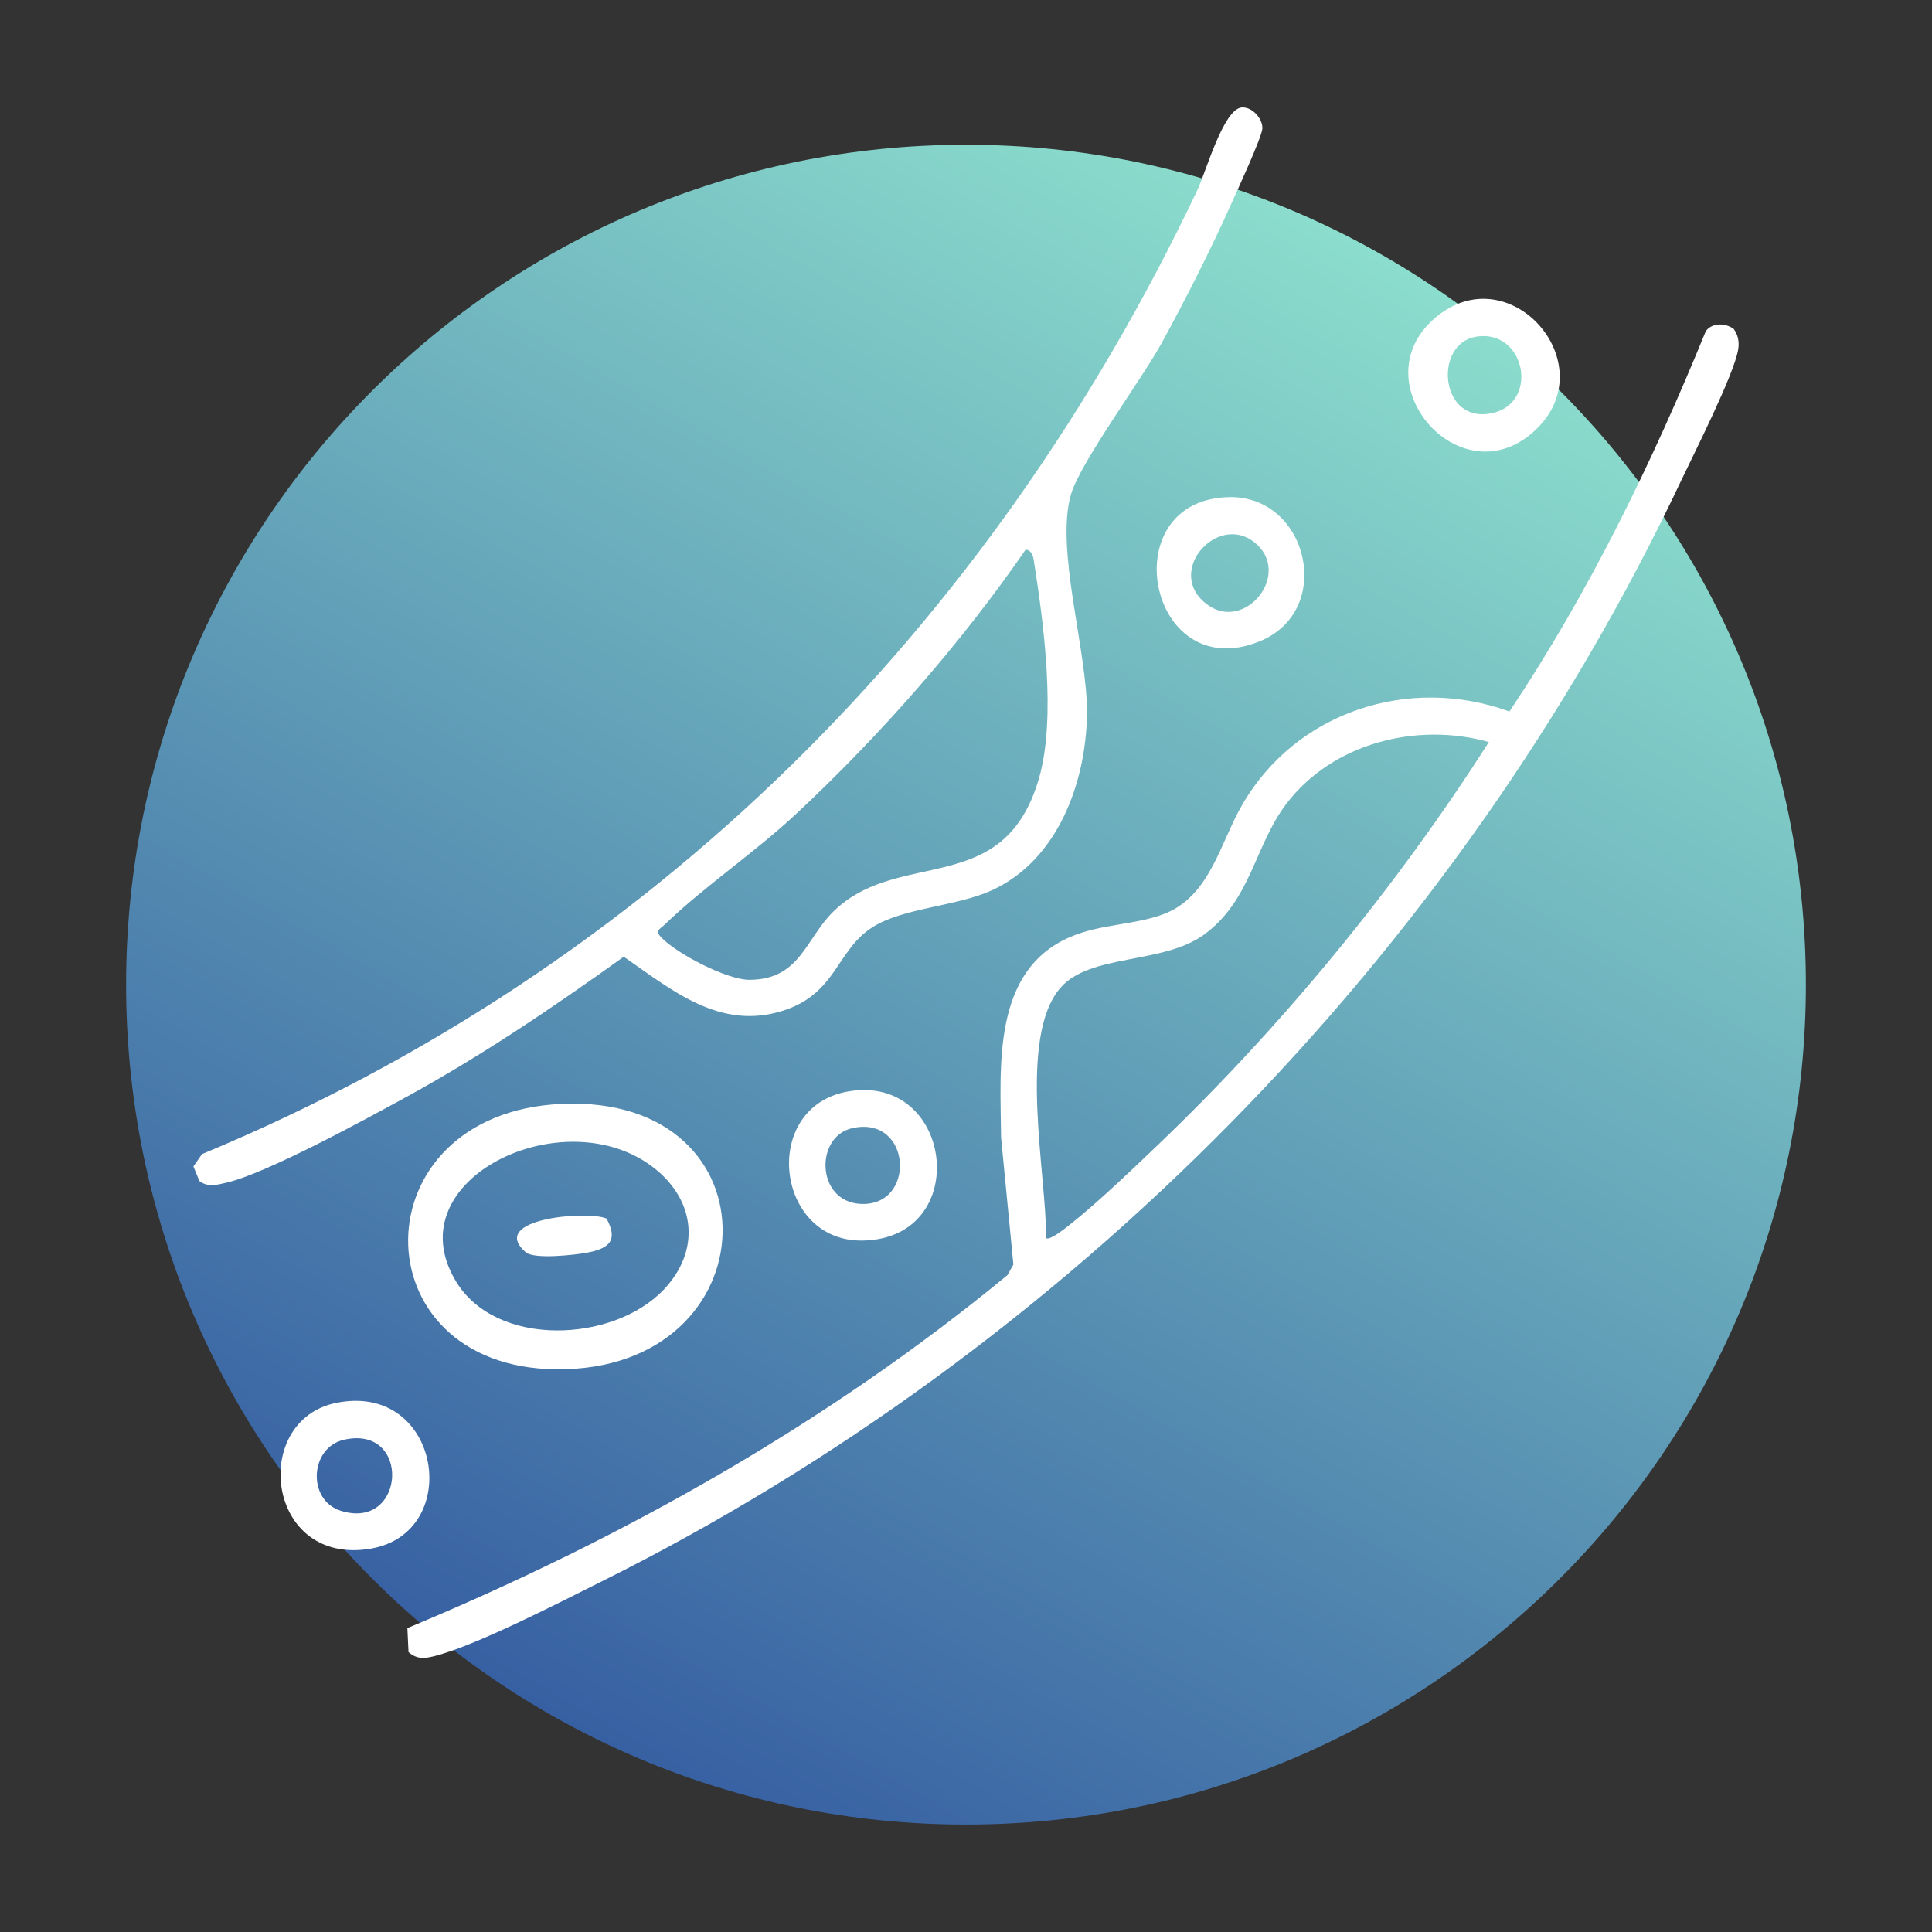
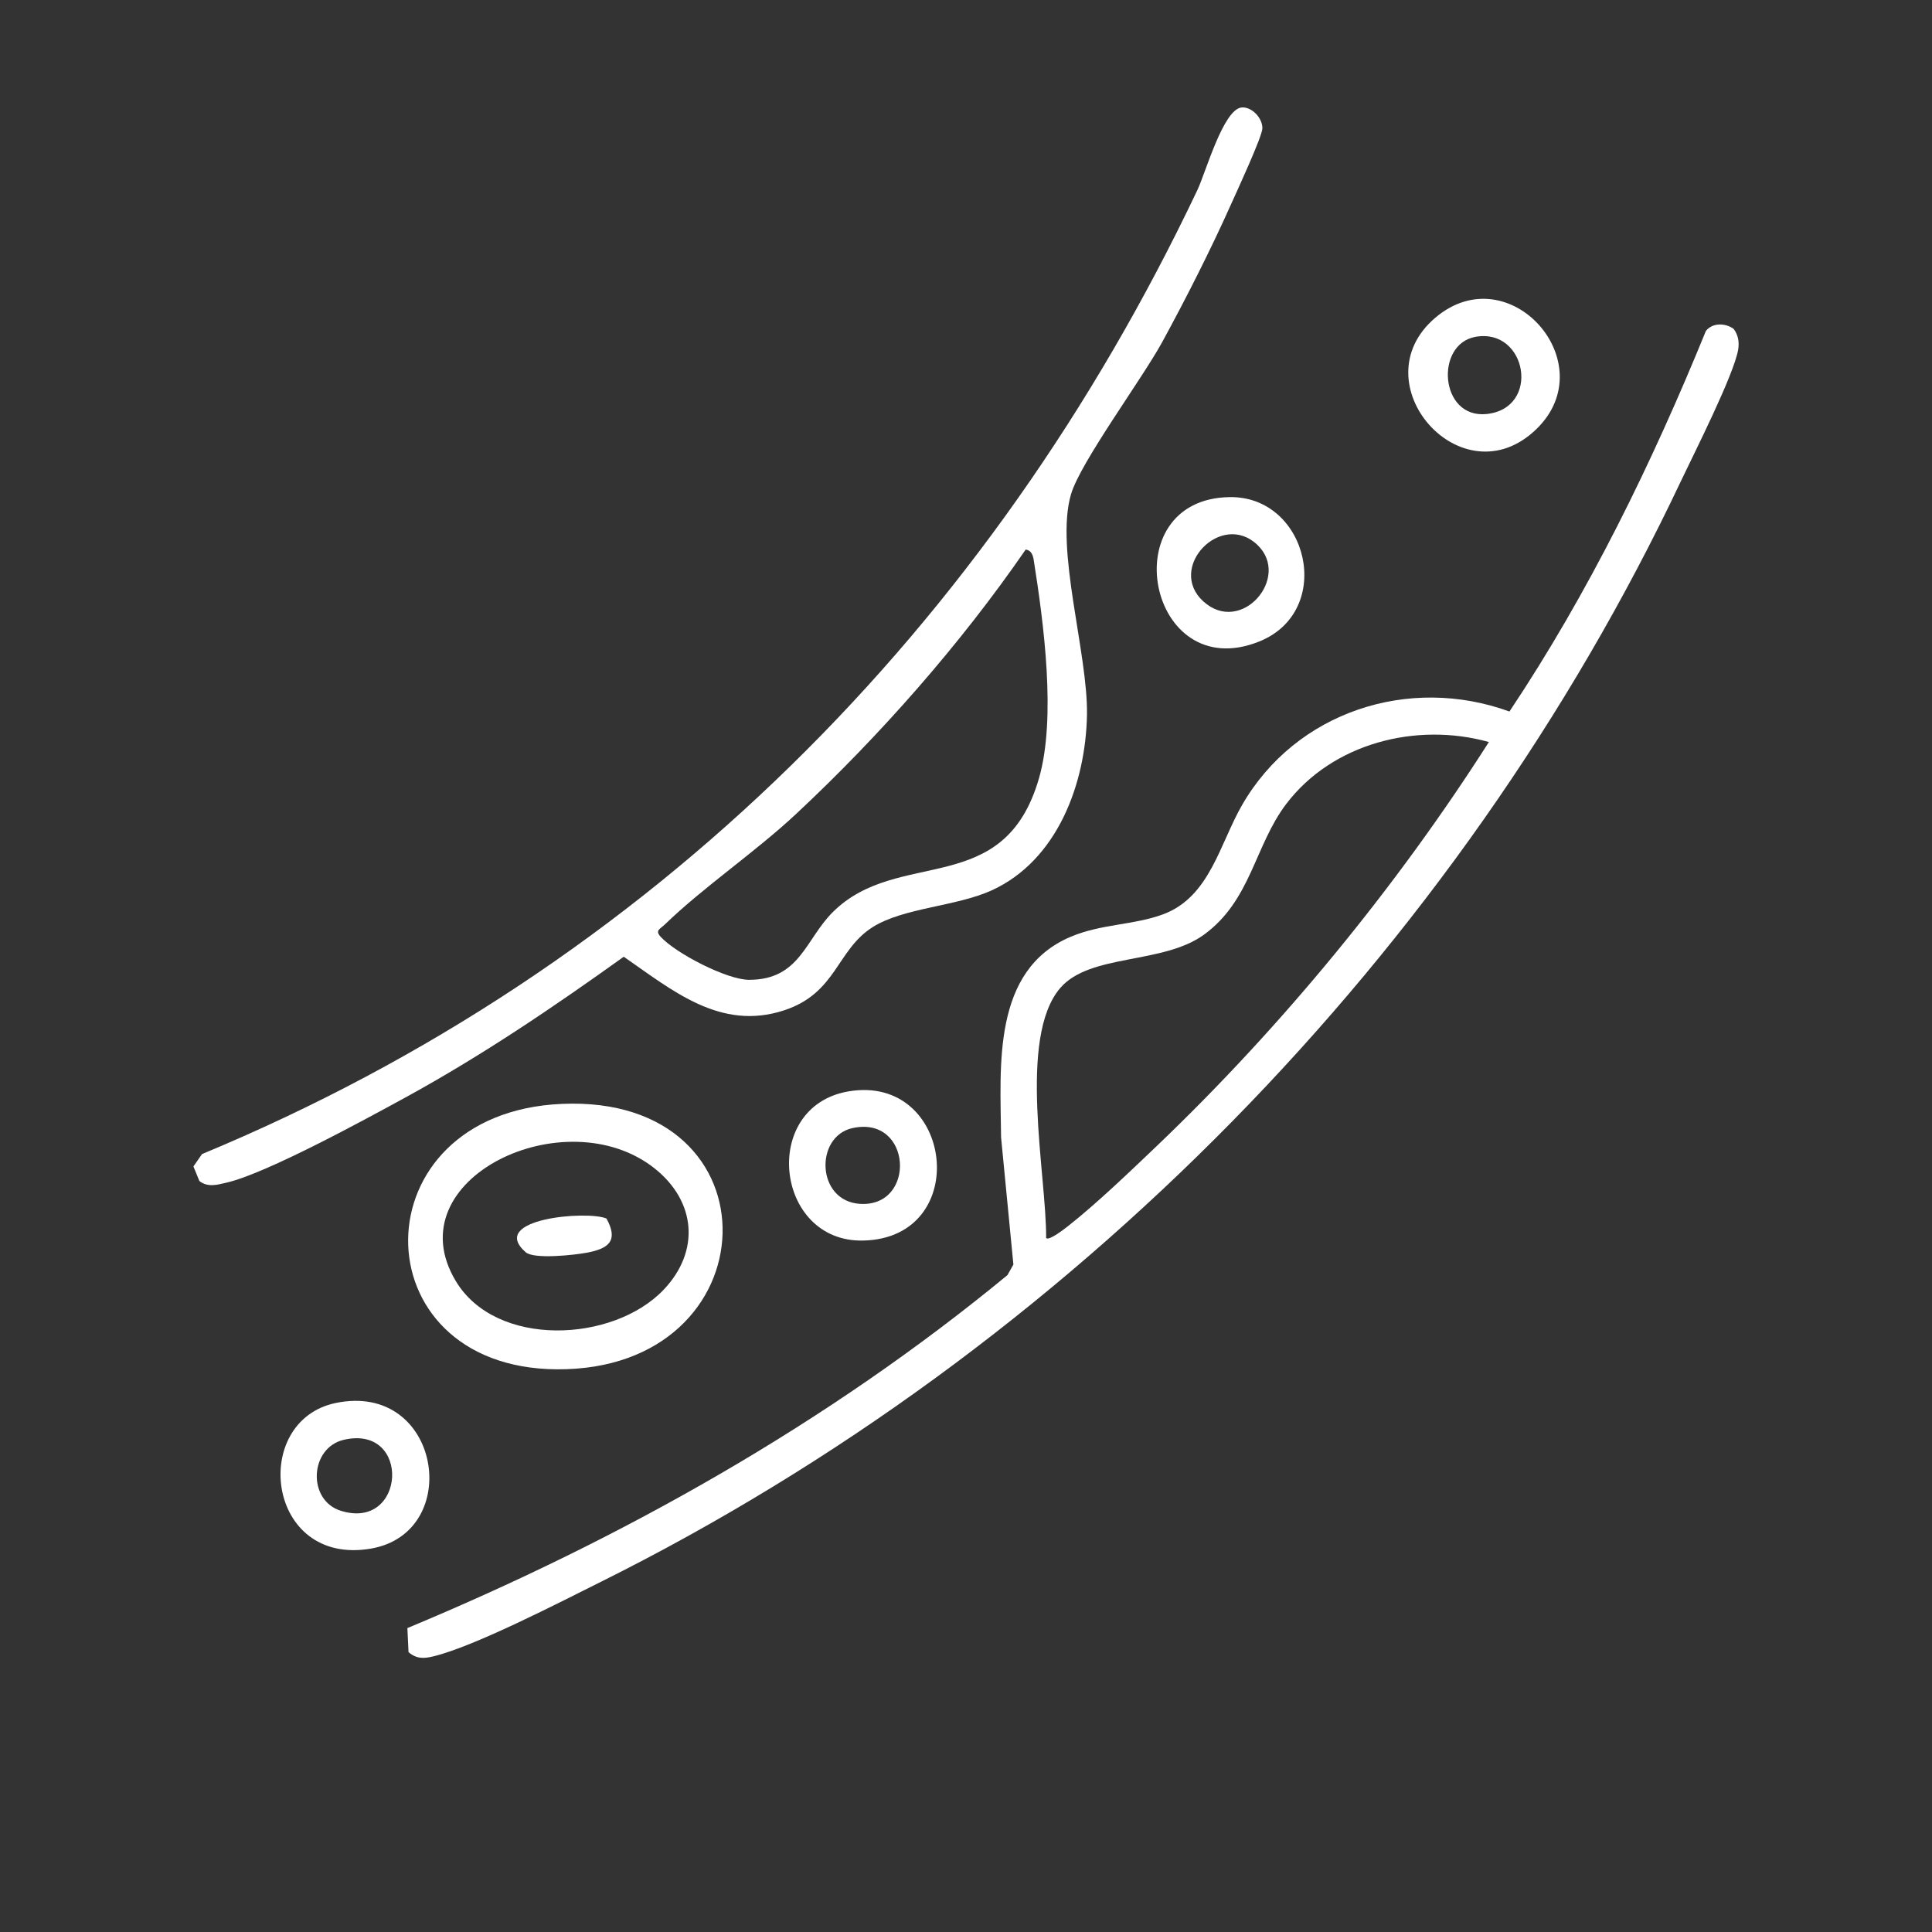
<svg xmlns="http://www.w3.org/2000/svg" width="100px" height="100px" viewBox="0 0 100 100" version="1.1">
  <rect x="0" y="0" width="100" height="100" fill="#333333" stroke="none" />
  <defs>
    <clipPath id="clip1">
      <path d="M 6 7 L 94 7 L 94 95 L 6 95 Z M 6 7 " />
    </clipPath>
    <clipPath id="clip2">
      <path d="M 93.473 50.965 C 93.473 26.957 74.008 7.492 50 7.492 C 25.992 7.492 6.527 26.957 6.527 50.965 C 6.527 74.973 25.992 94.438 50 94.438 C 74.008 94.438 93.473 74.973 93.473 50.965 Z M 93.473 50.965 " />
    </clipPath>
    <linearGradient id="linear0" gradientUnits="userSpaceOnUse" x1="1741.73" y1="2682.54" x2="1743.54" y2="2682.54" gradientTransform="matrix(24.004,-41.576,-41.576,-24.004,69749.531,136894.558)">
      <stop offset="0" style="stop-color:rgb(21.569%,37.647%,63.529%);stop-opacity:1;" />
      <stop offset="1" style="stop-color:rgb(54.902%,87.059%,80.392%);stop-opacity:1;" />
    </linearGradient>
  </defs>
  <g id="surface1">
    <g clip-path="url(#clip1)" clip-rule="nonzero">
      <g clip-path="url(#clip2)" clip-rule="nonzero">
-         <path style=" stroke:none;fill-rule:nonzero;fill:url(#linear0);" d="M -31.121 72.699 L 28.266 -30.156 L 131.121 29.23 L 71.734 132.086 Z M -31.121 72.699 " />
-       </g>
+         </g>
    </g>
-     <path style=" stroke:none;fill-rule:nonzero;fill:rgb(100%,100%,100%);fill-opacity:1;" d="M 89.738 17.027 C 89.969 17.348 90.031 17.699 89.969 18.09 C 89.746 19.402 87.695 23.445 87.004 24.902 C 75.453 49.328 55.281 69.836 31.102 81.875 C 28.977 82.934 24.535 85.23 22.426 85.734 C 21.938 85.852 21.566 85.871 21.145 85.516 L 21.086 84.27 C 32.211 79.637 42.832 73.676 52.145 66 L 52.453 65.453 L 51.816 58.875 C 51.781 55.184 51.336 50.211 55.426 48.484 C 57.008 47.816 58.688 47.887 60.203 47.324 C 62.625 46.426 63.133 43.664 64.297 41.656 C 67.078 36.84 72.922 34.934 78.129 36.828 C 82.238 30.668 85.504 23.98 88.297 17.129 C 88.648 16.684 89.324 16.719 89.738 17.027 Z M 77.062 38.406 C 73.316 37.363 68.973 38.461 66.578 41.609 C 64.934 43.773 64.758 46.605 62.316 48.379 C 60.191 49.926 56.422 49.352 54.883 51.133 C 52.66 53.711 54.168 60.809 54.148 64.078 C 54.289 64.246 55.125 63.586 55.309 63.441 C 56.762 62.297 58.52 60.609 59.879 59.312 C 66.336 53.145 72.266 45.93 77.062 38.41 Z M 77.062 38.406 " />
+     <path style=" stroke:none;fill-rule:nonzero;fill:rgb(100%,100%,100%);fill-opacity:1;" d="M 89.738 17.027 C 89.969 17.348 90.031 17.699 89.969 18.09 C 89.746 19.402 87.695 23.445 87.004 24.902 C 75.453 49.328 55.281 69.836 31.102 81.875 C 28.977 82.934 24.535 85.23 22.426 85.734 C 21.938 85.852 21.566 85.871 21.145 85.516 L 21.086 84.27 C 32.211 79.637 42.832 73.676 52.145 66 L 52.453 65.453 L 51.816 58.875 C 51.781 55.184 51.336 50.211 55.426 48.484 C 57.008 47.816 58.688 47.887 60.203 47.324 C 62.625 46.426 63.133 43.664 64.297 41.656 C 67.078 36.84 72.922 34.934 78.129 36.828 C 82.238 30.668 85.504 23.98 88.297 17.129 C 88.648 16.684 89.324 16.719 89.738 17.027 M 77.062 38.406 C 73.316 37.363 68.973 38.461 66.578 41.609 C 64.934 43.773 64.758 46.605 62.316 48.379 C 60.191 49.926 56.422 49.352 54.883 51.133 C 52.66 53.711 54.168 60.809 54.148 64.078 C 54.289 64.246 55.125 63.586 55.309 63.441 C 56.762 62.297 58.52 60.609 59.879 59.312 C 66.336 53.145 72.266 45.93 77.062 38.41 Z M 77.062 38.406 " />
    <path style=" stroke:none;fill-rule:nonzero;fill:rgb(100%,100%,100%);fill-opacity:1;" d="M 64.262 5.562 C 64.797 5.516 65.355 6.117 65.34 6.648 C 65.324 7.086 64.027 9.887 63.734 10.539 C 62.684 12.891 61.367 15.492 60.129 17.754 C 59.07 19.672 55.926 23.93 55.438 25.574 C 54.594 28.406 56.312 33.793 56.262 36.992 C 56.199 40.531 54.746 44.527 51.328 46.086 C 49.48 46.926 46.773 46.977 45.168 47.988 C 43.293 49.172 43.312 51.41 40.566 52.301 C 37.281 53.367 34.809 51.266 32.285 49.52 C 28.672 52.113 24.961 54.625 21.055 56.766 C 18.961 57.91 13.805 60.734 11.719 61.215 C 11.234 61.328 10.758 61.469 10.32 61.129 L 10.012 60.375 L 10.457 59.734 C 33.727 50.074 51.238 32.461 61.977 9.836 C 62.41 8.922 63.32 5.648 64.27 5.562 Z M 53.094 28.438 C 49.723 33.332 45.559 38.062 41.211 42.125 C 39.098 44.102 36.426 45.902 34.414 47.848 C 34.164 48.094 33.887 48.152 34.199 48.492 C 34.984 49.344 37.613 50.711 38.77 50.715 C 41.402 50.719 41.688 48.617 43.109 47.207 C 46.504 43.836 51.969 46.578 53.781 40.273 C 54.676 37.148 54.023 32.246 53.504 28.98 C 53.465 28.73 53.371 28.48 53.094 28.445 Z M 53.094 28.438 " />
    <path style=" stroke:none;fill-rule:nonzero;fill:rgb(100%,100%,100%);fill-opacity:1;" d="M 29.074 57.137 C 40.457 56.633 39.984 70.965 28.805 70.875 C 18.52 70.797 18.52 57.605 29.074 57.137 Z M 34.344 66.762 C 36.254 64.762 36.023 62.176 33.883 60.477 C 29.277 56.82 20.402 61.016 23.594 66.312 C 25.676 69.777 31.73 69.5 34.344 66.762 Z M 34.344 66.762 " />
    <path style=" stroke:none;fill-rule:nonzero;fill:rgb(100%,100%,100%);fill-opacity:1;" d="M 79.531 22.203 C 75.688 25.945 70.309 19.816 74.297 16.441 C 78.117 13.203 83.043 18.789 79.531 22.203 Z M 76.371 17.434 C 74.262 17.809 74.512 21.672 76.938 21.43 C 79.77 21.145 79.039 16.957 76.371 17.434 Z M 76.371 17.434 " />
    <path style=" stroke:none;fill-rule:nonzero;fill:rgb(100%,100%,100%);fill-opacity:1;" d="M 17.383 72.617 C 22.824 71.492 24.027 79.328 19.195 80.156 C 13.773 81.086 12.93 73.539 17.383 72.617 Z M 17.809 74.52 C 16.02 74.926 15.891 77.656 17.645 78.199 C 21.008 79.246 21.297 73.73 17.809 74.52 Z M 17.809 74.52 " />
    <path style=" stroke:none;fill-rule:nonzero;fill:rgb(100%,100%,100%);fill-opacity:1;" d="M 63.648 25.73 C 67.715 25.672 69.113 31.621 65.18 33.203 C 59.402 35.527 57.551 25.82 63.648 25.73 Z M 62.281 31.125 C 64.238 32.91 66.836 29.891 65.09 28.211 C 63.219 26.41 60.371 29.383 62.281 31.125 Z M 62.281 31.125 " />
    <path style=" stroke:none;fill-rule:nonzero;fill:rgb(100%,100%,100%);fill-opacity:1;" d="M 43.906 56.492 C 49.367 55.551 50.359 64.094 44.672 64.211 C 40.109 64.309 39.336 57.281 43.906 56.492 Z M 44.121 58.391 C 42.16 58.824 42.246 62.18 44.523 62.312 C 47.449 62.484 47.207 57.711 44.121 58.391 Z M 44.121 58.391 " />
    <path style=" stroke:none;fill-rule:nonzero;fill:rgb(100%,100%,100%);fill-opacity:1;" d="M 31.391 63.07 C 32.012 64.199 31.535 64.621 30.395 64.836 C 29.734 64.961 27.645 65.191 27.211 64.816 C 25.219 63.078 30.41 62.645 31.387 63.07 Z M 31.391 63.07 " />
  </g>
</svg>